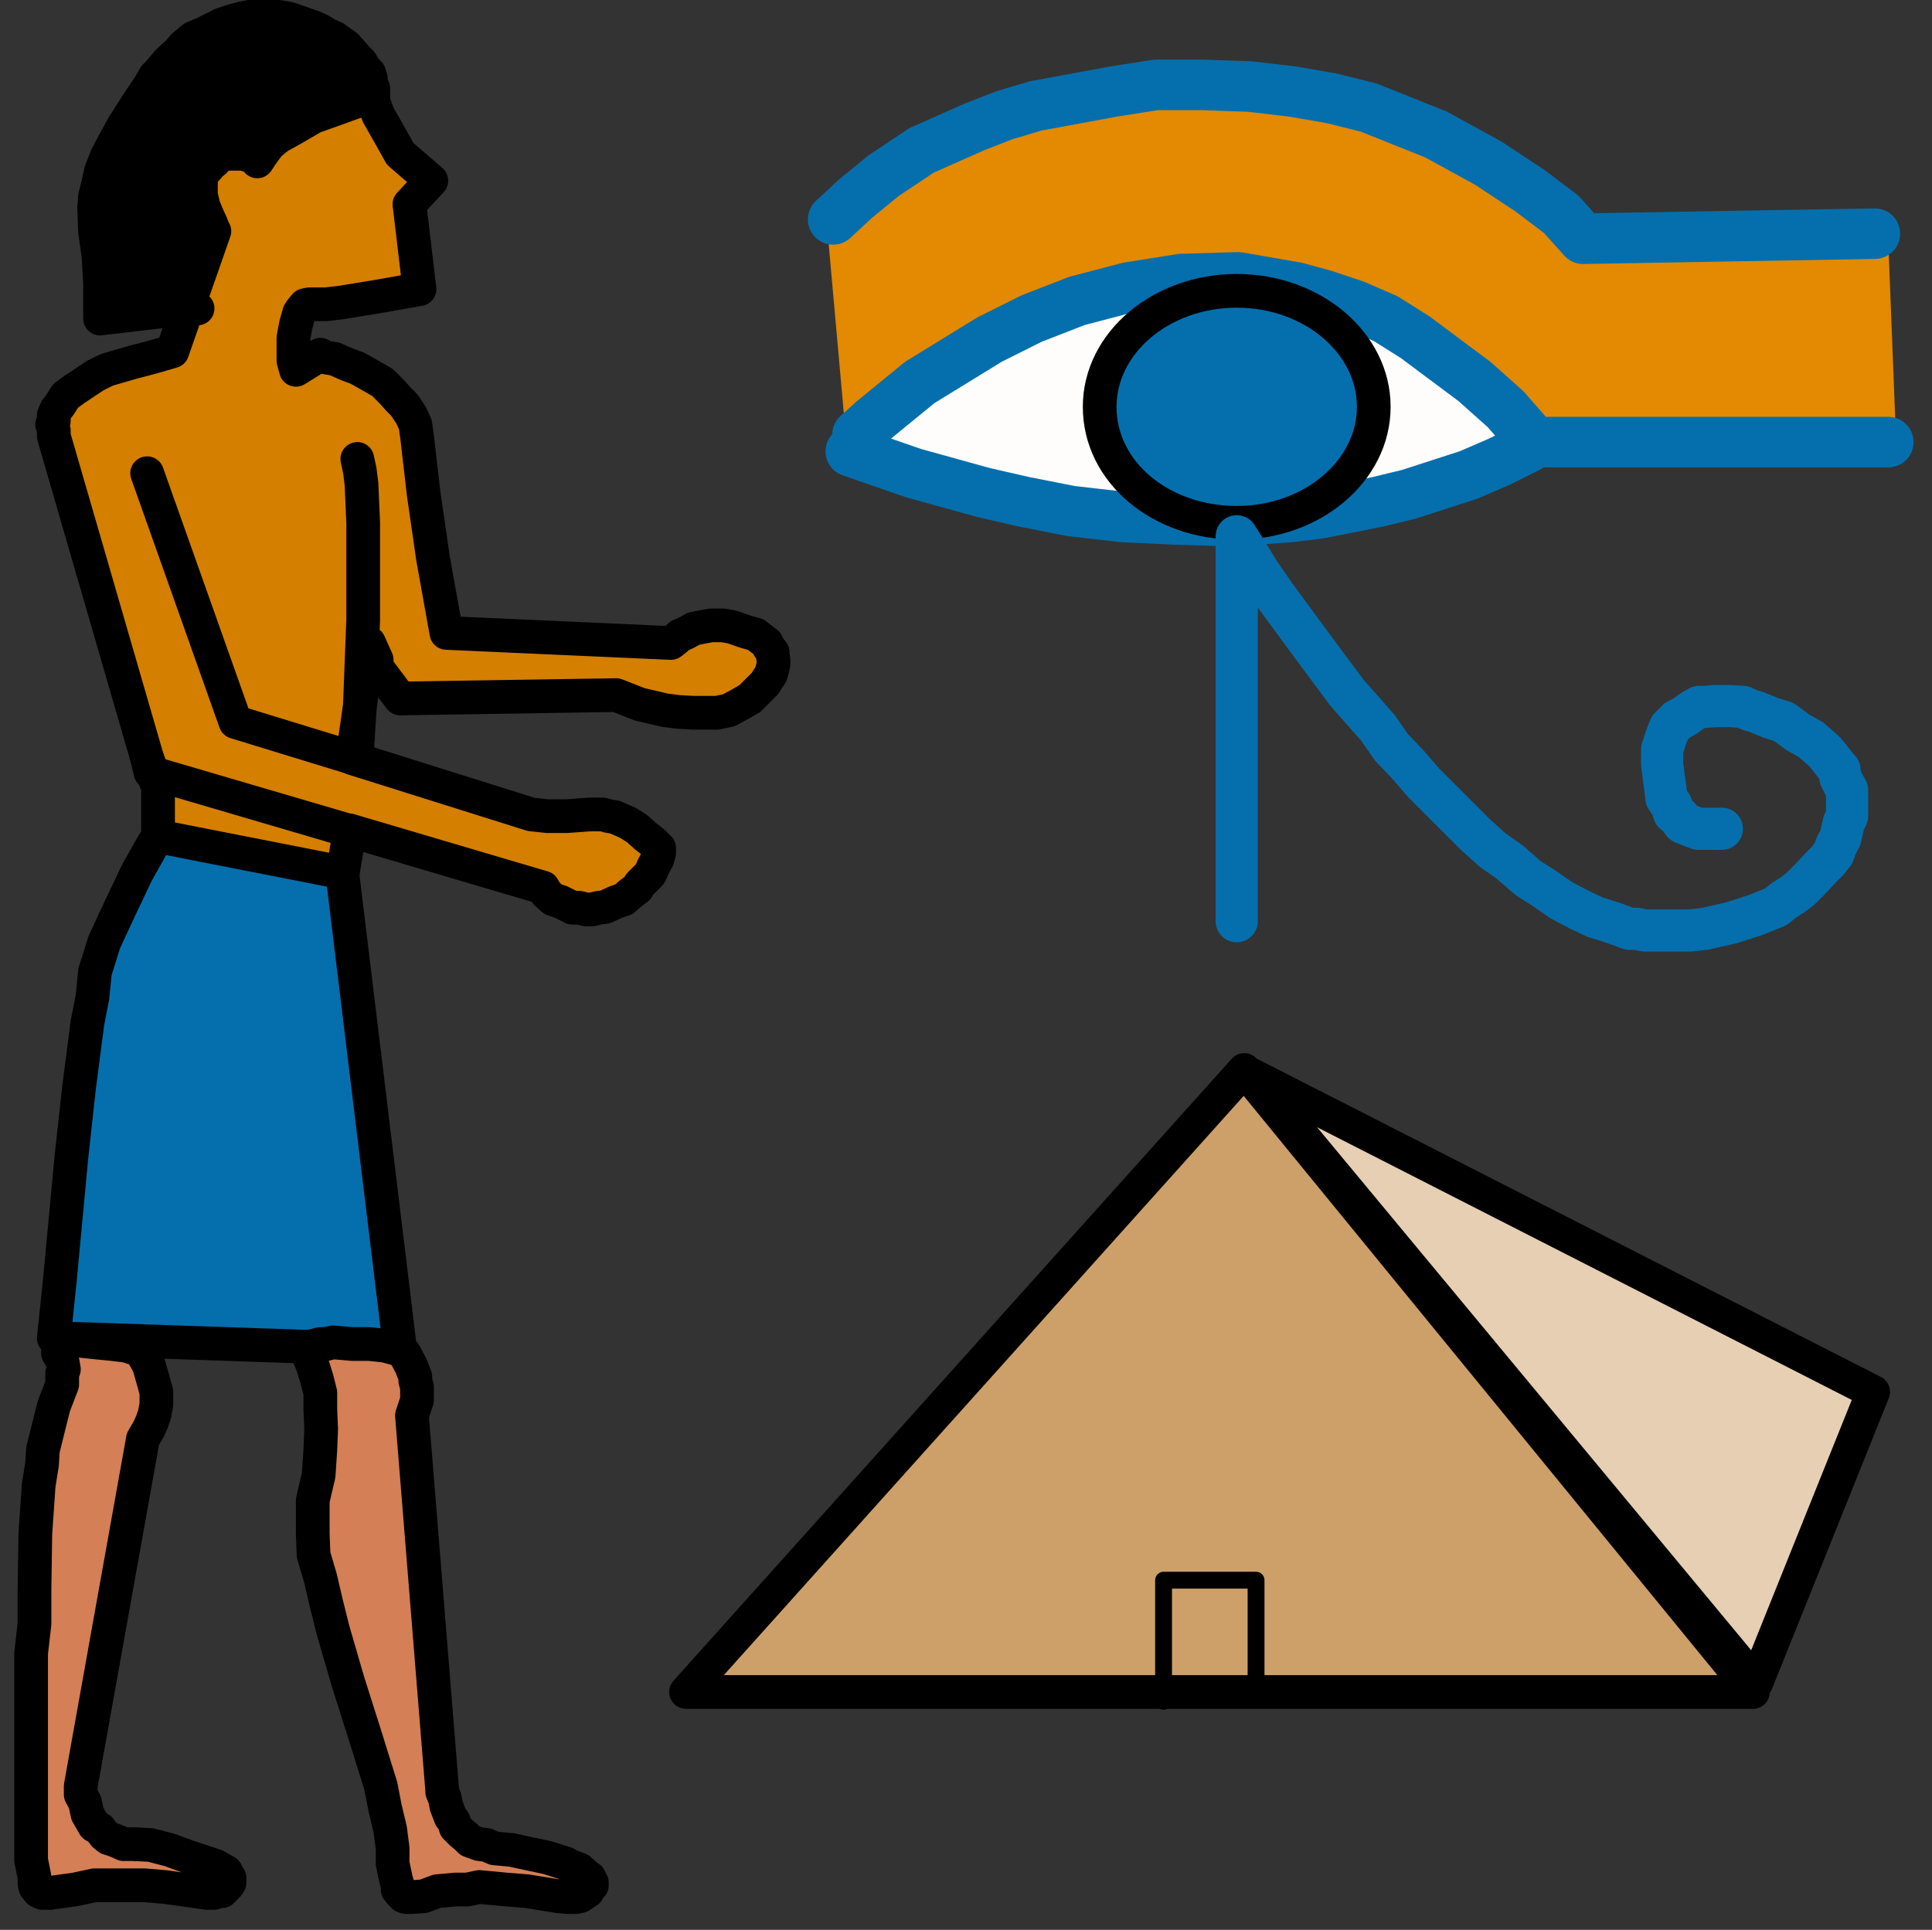
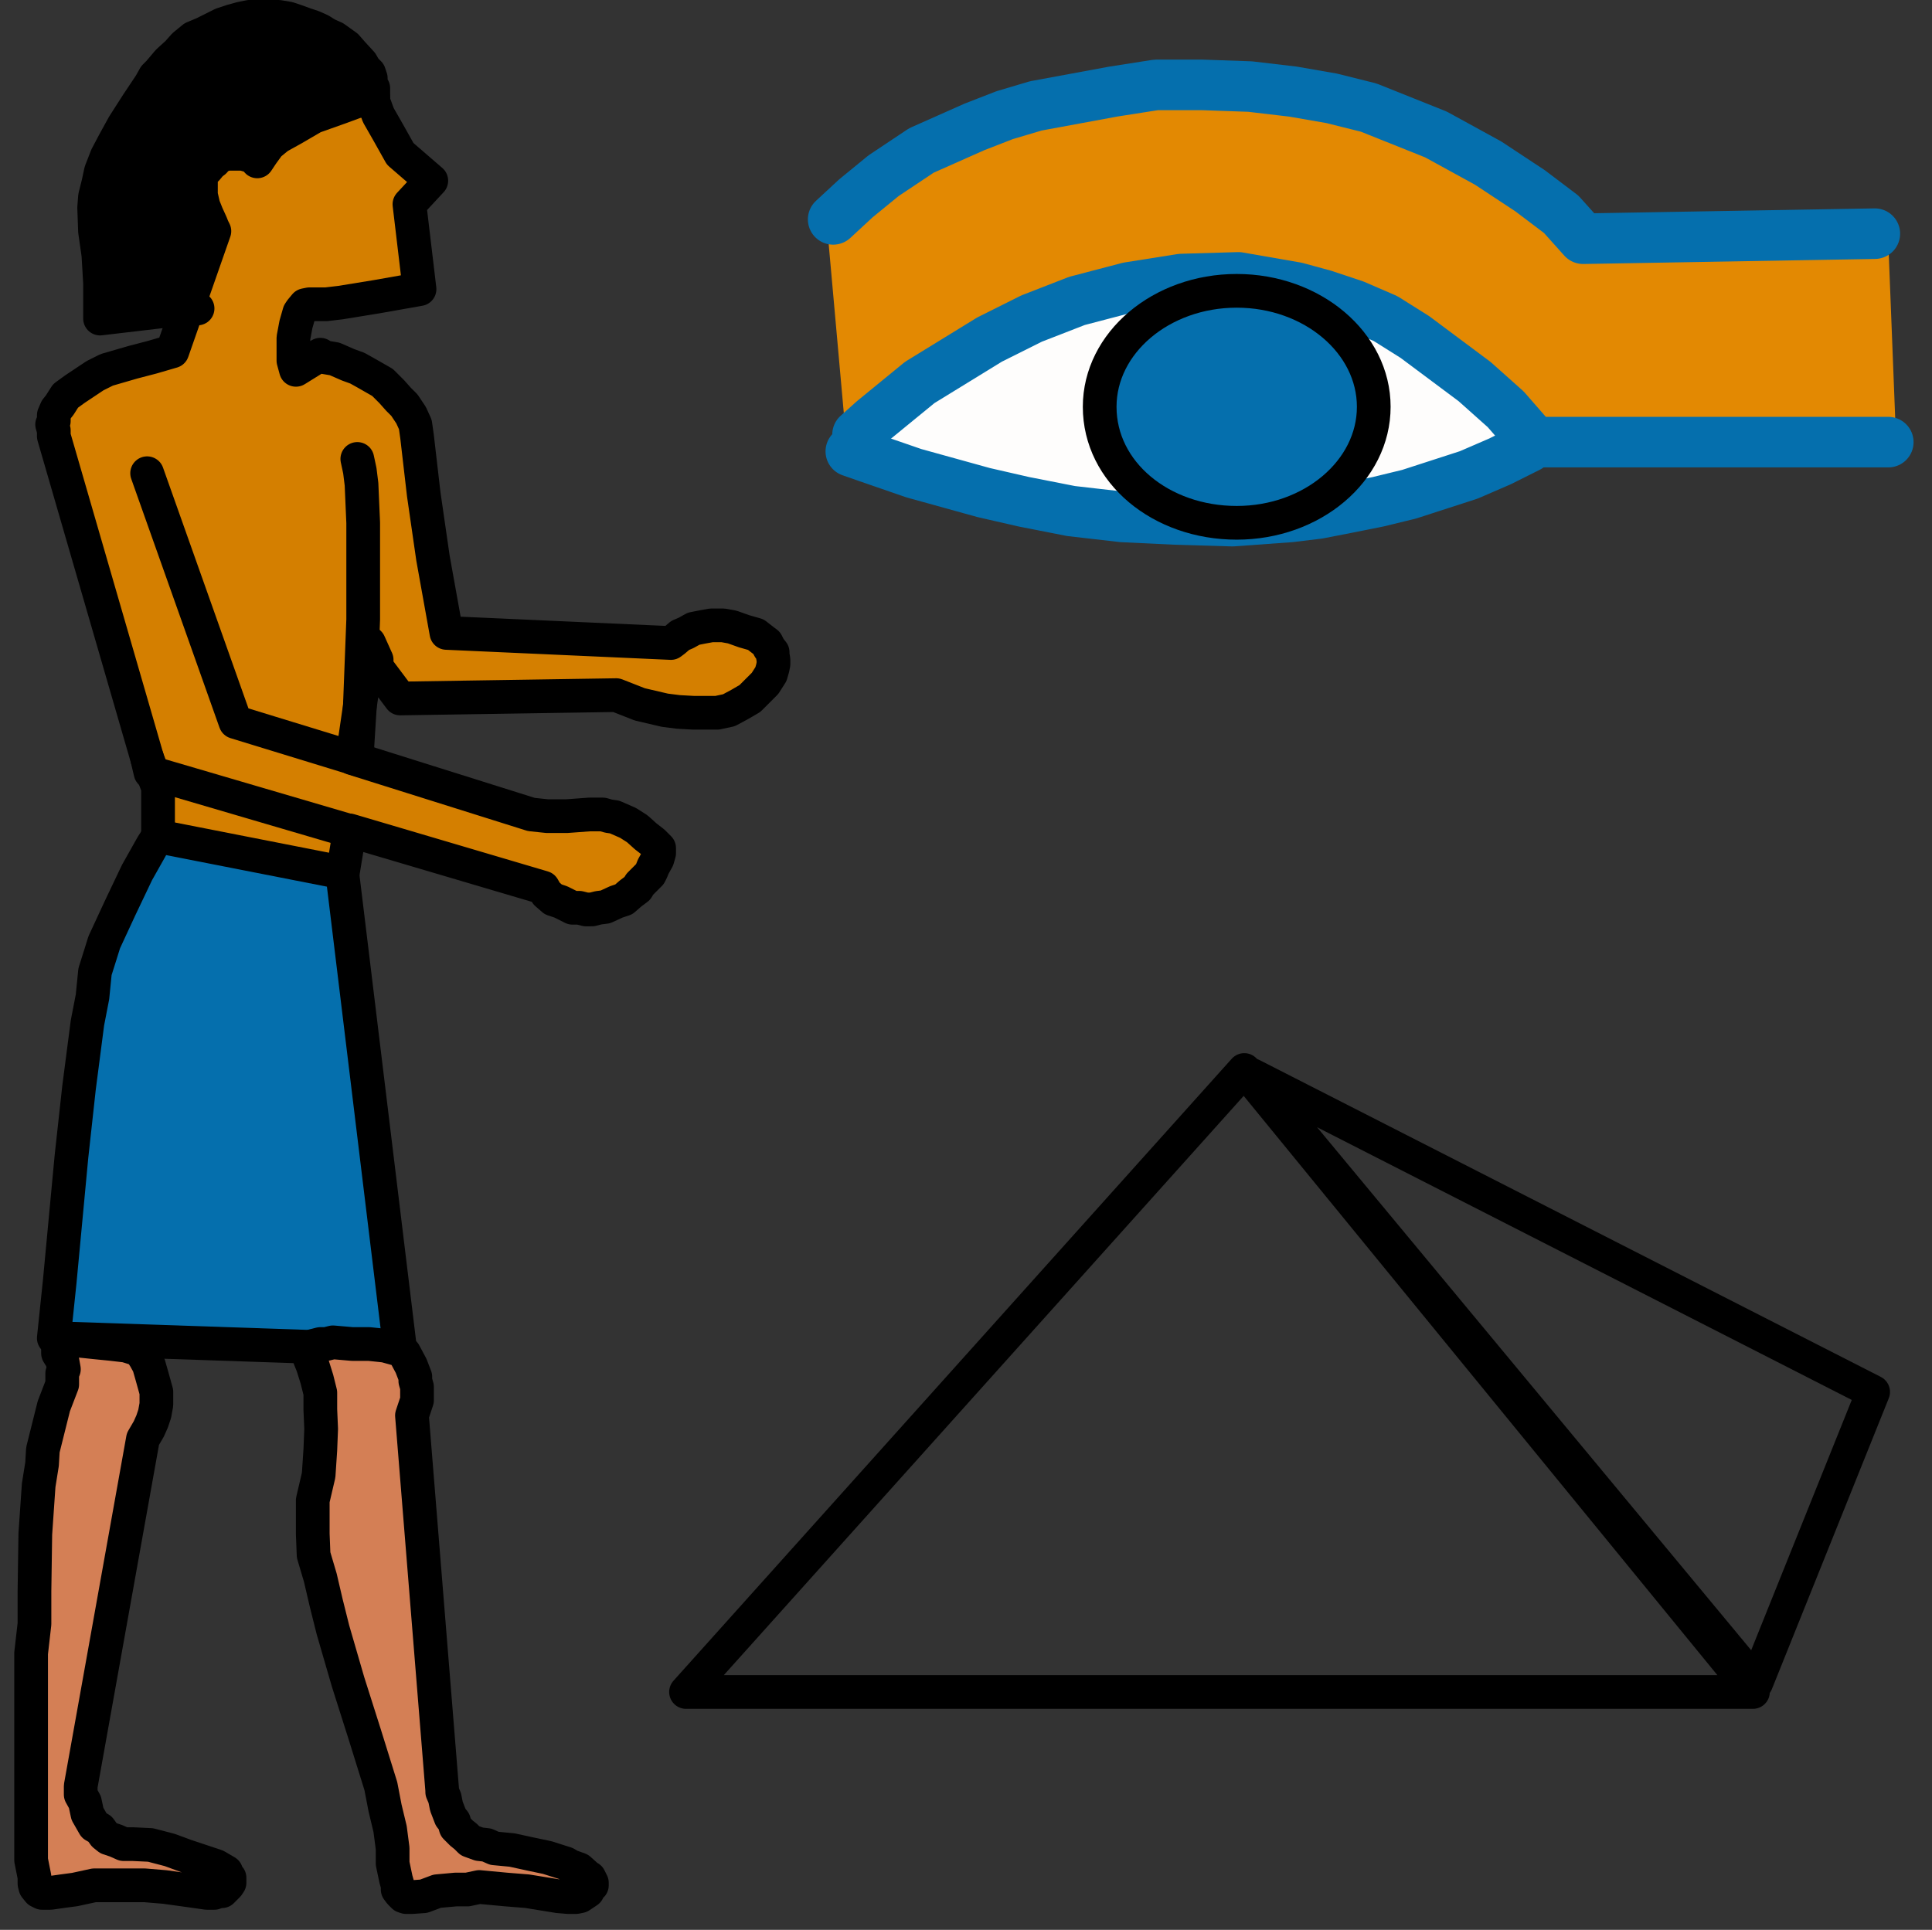
<svg xmlns="http://www.w3.org/2000/svg" version="1.1" baseProfile="tiny" id="Layer_1" x="0px" y="0px" viewBox="0 0 229.8 229.6" xml:space="preserve">
  <rect x="0" y="0" width="229.8" height="229.6" fill="#333333" stroke="none" />
  <g>
    <polygon fill="#FEFDFC" points="181.2,54 173.8,57.4 160.4,60.8 149.7,62.7 145,62.7 145,59.7 156.6,55.8 160.4,48.7 158.8,40.6    152.8,35.3 159.1,36.5 168.9,40.2 176.8,46.3 182.3,53  " stroke-linecap="round" stroke-linejoin="round" />
    <polygon fill="#FEFDFC" stroke="#FEFDFC" stroke-width="5.009100e-02" stroke-linecap="round" stroke-linejoin="round" stroke-miterlimit="10" points="   103.4,53.7 110.6,57.8 119.1,60.8 129.6,62.7 139.3,63.4 143,62.4 142,58.5 131.9,53.3 131.2,44.3 133.3,39.5 138.6,36 138.6,32.6    126.6,37.2 112.4,44 103.7,50.7  " />
    <polyline fill="none" stroke="#056FAD" stroke-width="6.015" stroke-linecap="round" stroke-linejoin="round" stroke-miterlimit="10" points="   101.2,53.7 103.2,54.4 108.7,56.3 117,58.6 121.8,59.7 127.4,60.8 133.5,61.5 139.8,61.8 146.6,62 153.5,61.5 156.8,61.1    160.4,60.4 163.9,59.7 167.6,58.8 174.7,56.5 178.4,54.9 181.8,53.2  " />
    <polygon fill="#E38902" stroke="#E38902" stroke-width="0.501" stroke-linecap="round" stroke-linejoin="round" stroke-miterlimit="10" points="   100.9,52.3 98.6,26.6 115.1,15.1 128.5,11.7 152.4,10.1 169.6,16.2 182,22.2 188.3,27.1 192.9,27.8 208.9,28.2 222.3,27.1    224.3,27.5 225.3,53 180.5,53 171.5,43.2 154.7,34.2 138.6,33.2 117.4,41.7 104.1,49.6  " />
    <polygon fill="#000000" points="44.4,11.7 44.4,11 44.4,10.5 44.1,10 44.1,9.3 43.9,8.7 43.4,8.2 43,7.5 41.9,6.3 41.2,5.5 40.5,5    39.8,4.5 38.9,4.1 38.1,3.6 37.2,3.2 36.3,2.9 35.2,2.5 34.3,2.2 33.1,2 32,2 30.8,2 29.7,2 28.7,2.2 27.6,2.5 26.4,2.9 24.2,4    23,4.5 21.9,5.4 21.1,6.3 20,7.3 18.9,8.6 18.4,9.1 17.9,10 16.3,12.4 14.7,14.9 13.6,16.9 12.7,18.6 12,20.4 11.7,21.8 11.3,23.4    11.2,24.7 11.3,27.5 11.7,30.3 11.9,33.7 11.9,37.9 22.1,36.7  " stroke-linecap="round" stroke-linejoin="round" />
    <polyline fill="none" stroke="#000000" stroke-width="4.01" stroke-linecap="round" stroke-linejoin="round" stroke-miterlimit="10" points="   44.4,11.7 44.4,11 44.4,10.5 44.1,10 44.1,9.3 43.9,8.7 43.4,8.2 43,7.5 41.9,6.3 41.2,5.5 40.5,5 39.8,4.5 38.9,4.1 38.1,3.6    37.2,3.2 36.3,2.9 35.2,2.5 34.3,2.2 33.1,2 32,2 30.8,2 29.7,2 28.7,2.2 27.6,2.5 26.4,2.9 24.2,4 23,4.5 21.9,5.4 21.1,6.3    20,7.3 18.9,8.6 18.4,9.1 17.9,10 16.3,12.4 14.7,14.9 13.6,16.9 12.7,18.6 12,20.4 11.7,21.8 11.3,23.4 11.2,24.7 11.3,27.5    11.7,30.3 11.9,33.7 11.9,37.9 22.1,36.7 44.4,11.7  " />
    <polygon fill="#D47F00" points="40.7,104.3 41.6,98.8 64.6,105.6 65,106.3 65.8,107 66.7,107.3 68.1,108 68.9,108 69.7,108.2    70.4,108.2 71.2,108 72,107.9 73.3,107.3 74.2,107 75,106.3 75.8,105.7 76.1,105.2 77.3,104 77.5,103.6 77.7,103.1 78.2,102.2    78.4,101.5 78.4,100.9 77.7,100.2 76.8,99.5 75.8,98.6 74.7,97.9 73.1,97.2 72.4,97.1 71.7,96.9 70.8,96.9 70.1,96.9 67.4,97.1    65.1,97.1 63.2,96.9 41.9,90.2 43.7,77.9 47.6,83.1 73.3,82.7 76.1,83.8 79.1,84.5 80.7,84.7 82.5,84.8 84.1,84.8 85.3,84.8    86.7,84.5 88,83.8 89.2,83.1 90.1,82.2 91,81.3 91.7,80.2 91.9,79.5 92,79 92,78.5 91.9,77.9 91.9,77.6 91.5,77.1 91.2,76.5    90.8,76.2 89.9,75.5 88.5,75.1 87.1,74.6 86,74.4 84.6,74.4 83.5,74.6 82.5,74.8 81.6,75.3 80.9,75.6 80.2,76.2 79.8,76.5    53.1,75.3 51.5,66.4 50.4,58.8 49.6,51.9 49.4,50.5 48.9,49.4 48.1,48.2 47.4,47.5 46.6,46.6 45.5,45.5 43.4,44.3 42.5,43.8    41.4,43.4 39.8,42.7 38.6,42.5 38.1,42.2 35.2,44 34.9,42.9 34.9,41.7 34.9,40.2 35.2,38.6 35.6,37.2 35.8,36.9 36.3,36.3    36.8,36.2 37.2,36.2 38.8,36.2 40.5,36 44.8,35.3 49.9,34.4 48.7,24.3 51.3,21.5 47.6,18.3 46.2,15.8 45,13.7 44.6,12.6 44.4,12.1    44.4,11.7 42.3,12.1 40.4,12.8 37.3,13.9 36.1,14.6 34.9,15.3 34,15.8 33.1,16.3 32,17.2 31.2,18.3 30.6,19.2 30.3,18.6 29.6,18.5    28.9,18.3 28,18.3 26.9,18.3 26.4,18.5 26,18.6 25.5,19.2 25.1,19.5 24.6,20.1 24.2,20.4 23.9,21.1 23.9,21.8 23.9,23.2 24.2,24.5    24.6,25.5 25.1,26.6 25.3,27.1 25.5,27.5 20.5,41.8 18.1,42.5 15.8,43.1 12.7,44 11.3,44.7 10.1,45.5 8.9,46.3 7.8,47.1 7.1,48.2    6.7,48.7 6.4,49.4 6.4,50.1 6.2,50.5 6.4,51.2 6.4,51.9 17.5,90.2 18.8,93.7 18.8,99.9  " stroke-linecap="round" stroke-linejoin="round" />
    <polyline fill="none" stroke="#000000" stroke-width="4.01" stroke-linecap="round" stroke-linejoin="round" stroke-miterlimit="10" points="   40.7,104.3 41.6,98.8 64.6,105.6 65,106.3 65.8,107 66.7,107.3 68.1,108 68.9,108 69.7,108.2 70.4,108.2 71.2,108 72,107.9    73.3,107.3 74.2,107 75,106.3 75.8,105.7 76.1,105.2 77.3,104 77.5,103.6 77.7,103.1 78.2,102.2 78.4,101.5 78.4,100.9 77.7,100.2    76.8,99.5 75.8,98.6 74.7,97.9 73.1,97.2 72.4,97.1 71.7,96.9 70.8,96.9 70.1,96.9 67.4,97.1 65.1,97.1 63.2,96.9 41.9,90.2    43.7,77.9 47.6,83.1 73.3,82.7 76.1,83.8 79.1,84.5 80.7,84.7 82.5,84.8 84.1,84.8 85.3,84.8 86.7,84.5 88,83.8 89.2,83.1    90.1,82.2 91,81.3 91.7,80.2 91.9,79.5 92,79 92,78.5 91.9,77.9 91.9,77.6 91.5,77.1 91.2,76.5 90.8,76.2 89.9,75.5 88.5,75.1    87.1,74.6 86,74.4 84.6,74.4 83.5,74.6 82.5,74.8 81.6,75.3 80.9,75.6 80.2,76.2 79.8,76.5 53.1,75.3 51.5,66.4 50.4,58.8    49.6,51.9 49.4,50.5 48.9,49.4 48.1,48.2 47.4,47.5 46.6,46.6 45.5,45.5 43.4,44.3 42.5,43.8 41.4,43.4 39.8,42.7 38.6,42.5    38.1,42.2 35.2,44 34.9,42.9 34.9,41.7 34.9,40.2 35.2,38.6 35.6,37.2 35.8,36.9 36.3,36.3 36.8,36.2 37.2,36.2 38.8,36.2 40.5,36    44.8,35.3 49.9,34.4 48.7,24.3 51.3,21.5 47.6,18.3 46.2,15.8 45,13.7 44.6,12.6 44.4,12.1 44.4,11.7 42.3,12.1 40.4,12.8    37.3,13.9 36.1,14.6 34.9,15.3 34,15.8 33.1,16.3 32,17.2 31.2,18.3 30.6,19.2 30.3,18.6 29.6,18.5 28.9,18.3 28,18.3 26.9,18.3    26.4,18.5 26,18.6 25.5,19.2 25.1,19.5 24.6,20.1 24.2,20.4 23.9,21.1 23.9,21.8 23.9,23.2 24.2,24.5 24.6,25.5 25.1,26.6    25.3,27.1 25.5,27.5 20.5,41.8 18.1,42.5 15.8,43.1 12.7,44 11.3,44.7 10.1,45.5 8.9,46.3 7.8,47.1 7.1,48.2 6.7,48.7 6.4,49.4    6.4,50.1 6.2,50.5 6.4,51.2 6.4,51.9 17.5,90.2 18.8,93.7 18.8,99.9 40.7,104.3  " />
    <rect x="227.3" y="227.1" fill="none" width="2.5" height="2.5" stroke-linecap="round" stroke-linejoin="round" />
    <rect y="1.3" fill="none" width="2.5" height="3" stroke-linecap="round" stroke-linejoin="round" />
    <polyline fill="none" stroke="#056FAD" stroke-width="6.015" stroke-linecap="round" stroke-linejoin="round" stroke-miterlimit="10" points="   102,51.7 103.9,50 109.4,45.5 117.7,40.4 122.7,37.9 128.1,35.8 134.2,34.2 140.5,33.2 147.3,33 154.2,34.2 157.5,35.1 161.1,36.3    164.8,37.9 168.3,40.1 175.4,45.4 179.1,48.7 182.5,52.6 224.6,52.6  " />
    <path fill="#056FAD" stroke="#000000" stroke-width="4.01" stroke-linecap="round" stroke-linejoin="round" stroke-miterlimit="10" d="   M130.8,48.4c0-7.6,7.3-13.8,16.3-13.8s16.3,6.2,16.3,13.8s-7.3,13.8-16.3,13.8S130.8,56.2,130.8,48.4L130.8,48.4z" />
-     <polyline fill="none" stroke="#056FAD" stroke-width="5.013" stroke-linecap="round" stroke-linejoin="round" stroke-miterlimit="10" points="   204.8,98.6 203.9,98.6 203,98.6 202,98.6 201.2,98.3 200.7,98.1 200.2,97.9 199.7,97.2 199.1,96.7 198.8,95.8 198.2,94.9    198.1,93.9 197.9,92.5 197.7,90.9 197.7,90 197.7,89.1 197.9,88.6 198.1,87.9 198.6,86.6 199.5,85.7 200.4,85.2 201.4,84.5    202.1,84.1 202.8,84.1 204.1,84 205.7,84 207.3,84.1 208.2,84.5 208.9,84.7 210.6,85.4 212.2,85.9 213.8,87.1 215.4,88 217,89.4    217.5,90 218.2,90.9 218.8,91.6 218.9,92.5 219.3,93.3 219.7,94 219.7,95.8 219.7,97.1 219.3,97.9 219.1,98.8 218.9,99.7    218.4,100.6 218.1,101.5 217.4,102.4 216.6,103.2 215.1,104.8 214.2,105.7 213.3,106.4 212.2,107.1 211.2,107.9 208.7,108.9    205.9,109.8 202.8,110.5 201.1,110.7 199.5,110.7 197.7,110.7 195.6,110.7 194.7,110.5 193.8,110.5 191.9,109.8 189.7,109.1    187.8,108.2 185.7,107.1 183.7,105.7 181.8,104.5 179.5,102.5 177.5,101.1 175.4,99.2 171.5,95.3 169.4,93.2 167.4,90.9    165.5,88.9 163.9,86.6 160.2,82.4 157,78.1 151.7,70.9 149.7,68 148.3,65.7 147.1,63.8 147.1,109.6  " />
    <polyline fill="none" stroke="#056FAD" stroke-width="6.015" stroke-linecap="round" stroke-linejoin="round" stroke-miterlimit="10" points="   99.1,26.1 101.8,23.6 105.1,20.9 109.6,17.9 115.9,15.1 119.5,13.7 123.2,12.6 132.4,10.9 137.5,10.1 143,10.1 148.7,10.3    153.8,10.9 158.4,11.7 162.8,12.8 170.8,16 177,19.4 182,22.7 185.7,25.5 188.3,28.4 223,27.8  " />
-     <polygon fill="#CDA069" points="148,127.3 81.6,201.3 208.5,201.3  " stroke-linecap="round" stroke-linejoin="round" />
    <polyline fill="none" stroke="#000000" stroke-width="4.01" stroke-linecap="round" stroke-linejoin="round" stroke-miterlimit="10" points="   148,127.3 81.6,201.3 208.5,201.3 148,127.3  " />
-     <polygon fill="#E6CFB3" points="148.9,127.9 222.8,165.6 208.9,200.2  " stroke-linecap="round" stroke-linejoin="round" />
    <polyline fill="none" stroke="#000000" stroke-width="4.01" stroke-linecap="round" stroke-linejoin="round" stroke-miterlimit="10" points="   148.9,127.9 222.8,165.6 208.9,200.2 148.9,127.9  " />
-     <polyline fill="none" stroke="#000000" stroke-width="2.005" stroke-linecap="round" stroke-linejoin="round" stroke-miterlimit="10" points="   138.4,202.4 138.4,188 149.4,188 149.4,201.3  " />
    <polygon fill="#056FAD" points="18.8,99.5 40.7,103.8 47.6,160.6 6.4,159.2 7.1,152.5 8.5,137.6 9.4,129.4 10.4,121.7 11,118.6    11.3,115.6 11.9,113.7 12.4,112.1 14.3,108 16.3,103.8 18.1,100.6  " stroke-linecap="round" stroke-linejoin="round" />
    <polyline fill="none" stroke="#000000" stroke-width="4.01" stroke-linecap="round" stroke-linejoin="round" stroke-miterlimit="10" points="   18.8,99.5 40.7,103.8 47.6,160.6 6.4,159.2 7.1,152.5 8.5,137.6 9.4,129.4 10.4,121.7 11,118.6 11.3,115.6 11.9,113.7 12.4,112.1    14.3,108 16.3,103.8 18.1,100.6 18.8,99.5  " />
    <polygon fill="#D47F55" points="47.6,160.6 48.1,161 48.9,162.5 49.4,163.8 49.4,164.3 49.6,165 49.6,165.9 49.6,166.6 49,168.4    52.6,213 52.6,213.2 52.9,213.9 53.1,214.9 53.6,216.2 54,216.7 54.2,217.4 54.9,218.1 55.4,218.5 55.9,219 57,219.4 57.9,219.5    58.8,219.9 60.9,220.1 63.2,220.6 65.1,221 67.3,221.7 67.8,222 68.9,222.4 69.9,223.3 70.1,223.4 70.4,224 70.4,224.3 70.1,224.5    69.9,225 69.6,225.2 69,225.6 68.5,225.7 67.6,225.7 66.4,225.6 62.7,225 60.2,224.8 57,224.5 55.6,224.8 54.2,224.8 52,225    50.4,225.6 49,225.7 48.3,225.7 48,225.6 47.6,225.2 47.3,224.8 47.3,224.3 47.1,223.6 46.7,221.7 46.7,219.9 46.4,217.6    45.8,215.1 45.3,212.5 43.4,206.4 41.4,200.1 39.6,193.9 38.8,190.7 38.1,187.7 37.3,185 37.2,182.5 37.2,180.2 37.2,179.4    37.2,178.5 37.9,175.5 38.1,172.5 38.2,170 38.1,167.7 38.1,165.7 37.7,164.1 37.2,162.5 36.8,161.5 36.8,160.8 36.8,160.6    37,160.6 37.2,160.4 37.3,160.1 38.1,159.9 38.8,159.9 39.6,159.7 41.9,159.9 43.9,159.9 45.8,160.1  " stroke-linecap="round" stroke-linejoin="round" />
    <polyline fill="none" stroke="#000000" stroke-width="4.01" stroke-linecap="round" stroke-linejoin="round" stroke-miterlimit="10" points="   47.6,160.6 48.1,161 48.9,162.5 49.4,163.8 49.4,164.3 49.6,165 49.6,165.9 49.6,166.6 49,168.4 52.6,213 52.6,213.2 52.9,213.9    53.1,214.9 53.6,216.2 54,216.7 54.2,217.4 54.9,218.1 55.4,218.5 55.9,219 57,219.4 57.9,219.5 58.8,219.9 60.9,220.1 63.2,220.6    65.1,221 67.3,221.7 67.8,222 68.9,222.4 69.9,223.3 70.1,223.4 70.4,224 70.4,224.3 70.1,224.5 69.9,225 69.6,225.2 69,225.6    68.5,225.7 67.6,225.7 66.4,225.6 62.7,225 60.2,224.8 57,224.5 55.6,224.8 54.2,224.8 52,225 50.4,225.6 49,225.7 48.3,225.7    48,225.6 47.6,225.2 47.3,224.8 47.3,224.3 47.1,223.6 46.7,221.7 46.7,219.9 46.4,217.6 45.8,215.1 45.3,212.5 43.4,206.4    41.4,200.1 39.6,193.9 38.8,190.7 38.1,187.7 37.3,185 37.2,182.5 37.2,180.2 37.2,179.4 37.2,178.5 37.9,175.5 38.1,172.5    38.2,170 38.1,167.7 38.1,165.7 37.7,164.1 37.2,162.5 36.8,161.5 36.8,160.8 36.8,160.6 37,160.6 37.2,160.4 37.3,160.1    38.1,159.9 38.8,159.9 39.6,159.7 41.9,159.9 43.9,159.9 45.8,160.1 47.6,160.6  " />
    <polygon fill="#D47F55" points="16.6,160.6 17.2,161.5 17.7,162.4 18.1,163.8 18.6,165.6 18.6,167.1 18.4,168.2 18.1,169.1    17.7,170 17,171.2 9.6,212.5 9.6,212.6 9.6,213.5 10.1,214.4 10.4,215.8 10.8,216.5 11.2,217.2 11.9,217.6 12.4,218.3 12.9,218.7    13.8,219 14.7,219.4 15.8,219.4 17.9,219.5 20.2,220.1 22.1,220.8 24.2,221.5 24.8,221.7 25.7,222 26.9,222.7 27.1,223.3    27.3,223.4 27.3,224 27.1,224.3 26.9,224.5 26.4,225 26,225 25.5,225.2 24.6,225.2 23.2,225 19.6,224.5 17.2,224.3 13.8,224.3    12.6,224.3 11.2,224.3 8.9,224.8 7.4,225 6,225.2 5.3,225.2 5,225.2 4.6,225 4.2,224.5 4.1,224.1 4.1,223.3 3.7,221.3 3.7,211    3.7,196.7 4.1,193.2 4.1,189.3 4.2,182.5 4.6,176.7 5,174.2 5.1,172.5 6.4,167.3 7.4,164.7 7.4,163.4 7.6,162.9 7.4,161.8 6.9,161    6.9,160.4 6.9,160.1 7.4,159.7 8.1,159.7 8.7,159.5 9.4,159.5 11.3,159.7 13.3,159.9 15,160.1  " stroke-linecap="round" stroke-linejoin="round" />
    <polyline fill="none" stroke="#000000" stroke-width="4.01" stroke-linecap="round" stroke-linejoin="round" stroke-miterlimit="10" points="   16.6,160.6 17.2,161.5 17.7,162.4 18.1,163.8 18.6,165.6 18.6,167.1 18.4,168.2 18.1,169.1 17.7,170 17,171.2 9.6,212.5 9.6,212.6    9.6,213.5 10.1,214.4 10.4,215.8 10.8,216.5 11.2,217.2 11.9,217.6 12.4,218.3 12.9,218.7 13.8,219 14.7,219.4 15.8,219.4    17.9,219.5 20.2,220.1 22.1,220.8 24.2,221.5 24.8,221.7 25.7,222 26.9,222.7 27.1,223.3 27.3,223.4 27.3,224 27.1,224.3    26.9,224.5 26.4,225 26,225 25.5,225.2 24.6,225.2 23.2,225 19.6,224.5 17.2,224.3 13.8,224.3 12.6,224.3 11.2,224.3 8.9,224.8    7.4,225 6,225.2 5.3,225.2 5,225.2 4.6,225 4.2,224.5 4.1,224.1 4.1,223.3 3.7,221.3 3.7,211 3.7,196.7 4.1,193.2 4.1,189.3    4.2,182.5 4.6,176.7 5,174.2 5.1,172.5 6.4,167.3 7.4,164.7 7.4,163.4 7.6,162.9 7.4,161.8 6.9,161 6.9,160.4 6.9,160.1 7.4,159.7    8.1,159.7 8.7,159.5 9.4,159.5 11.3,159.7 13.3,159.9 15,160.1 16.6,160.6  " />
    <polyline fill="none" stroke="#000000" stroke-width="4.01" stroke-linecap="round" stroke-linejoin="round" stroke-miterlimit="10" points="   43,90.5 28,85.9 17.5,56.3  " />
    <polyline fill="none" stroke="#000000" stroke-width="4.01" stroke-linecap="round" stroke-linejoin="round" stroke-miterlimit="10" points="   17.5,90.2 17.9,91.9 41.4,98.8  " />
    <polyline fill="none" stroke="#000000" stroke-width="4.01" stroke-linecap="round" stroke-linejoin="round" stroke-miterlimit="10" points="   42.5,88.9 42.8,84.1 43.2,73.7 43.2,67.8 43.2,62.2 43,57.6 42.8,56 42.5,54.6  " />
    <line fill="none" stroke="#000000" stroke-width="4.01" stroke-linecap="round" stroke-linejoin="round" stroke-miterlimit="10" x1="44.8" y1="78.5" x2="43.9" y2="76.5" />
    <line fill="none" stroke="#000000" stroke-width="4.01" stroke-linecap="round" stroke-linejoin="round" stroke-miterlimit="10" x1="22.1" y1="36.7" x2="23.5" y2="36.7" />
  </g>
</svg>